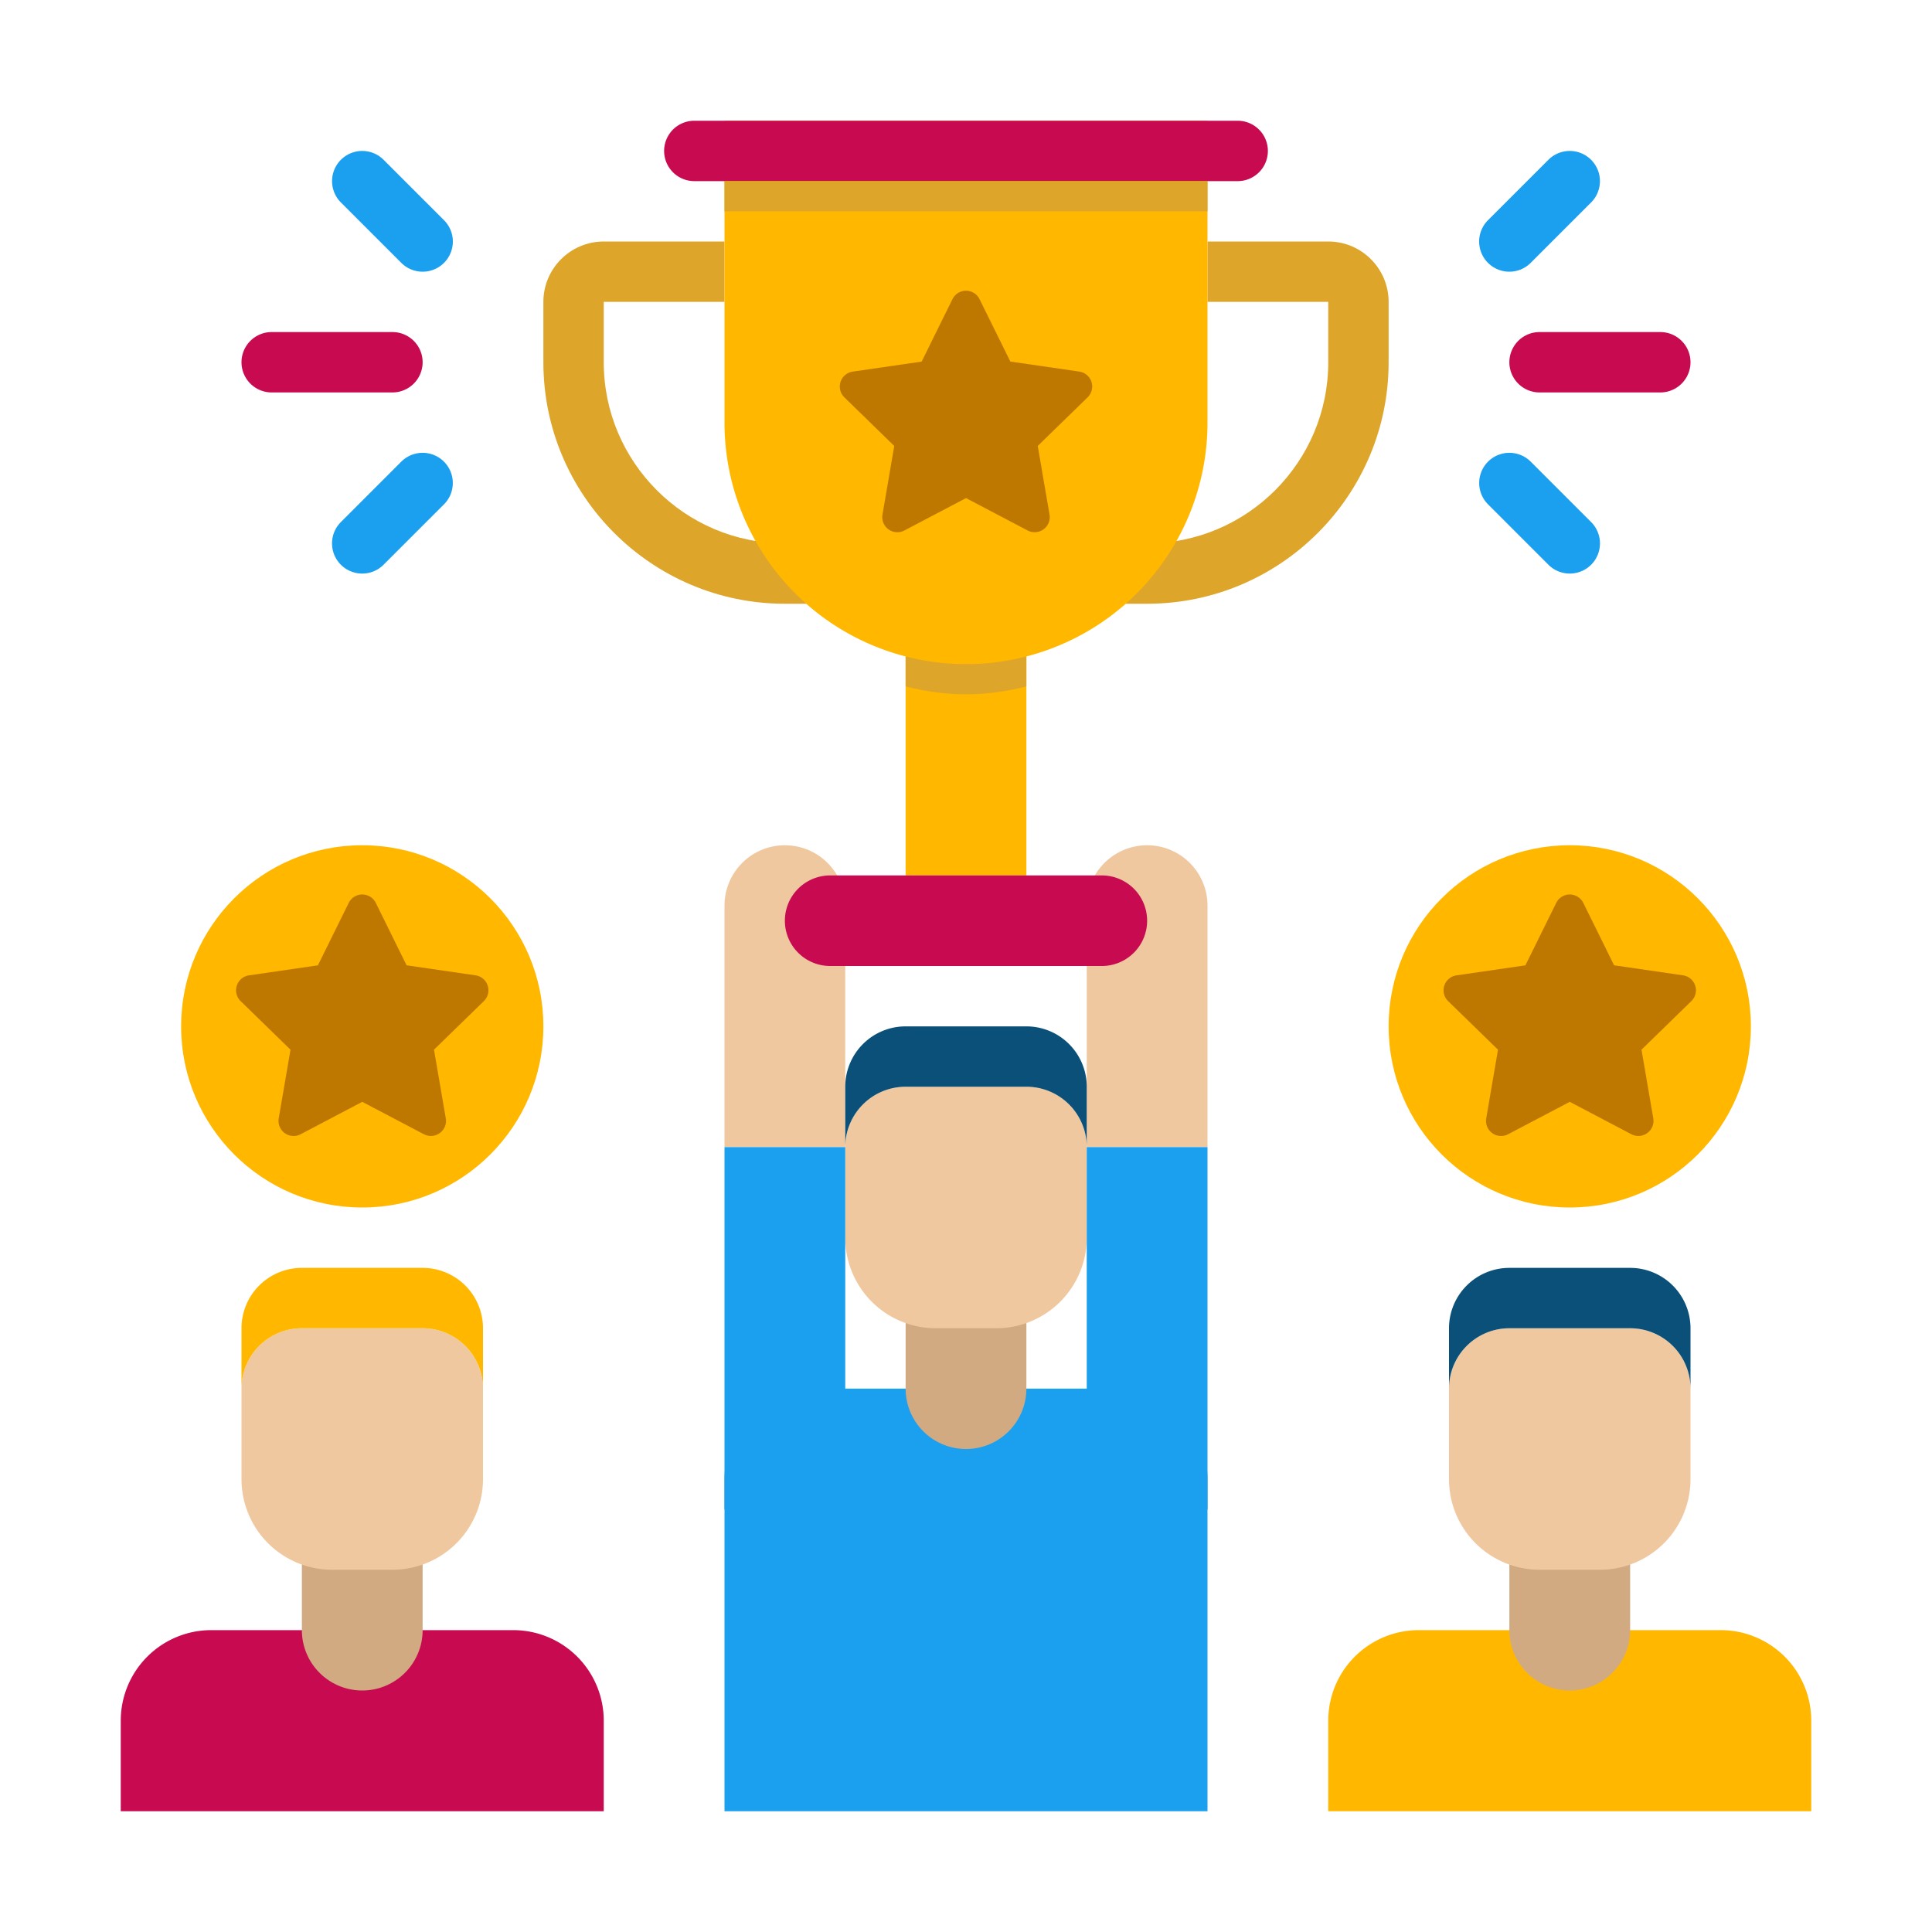
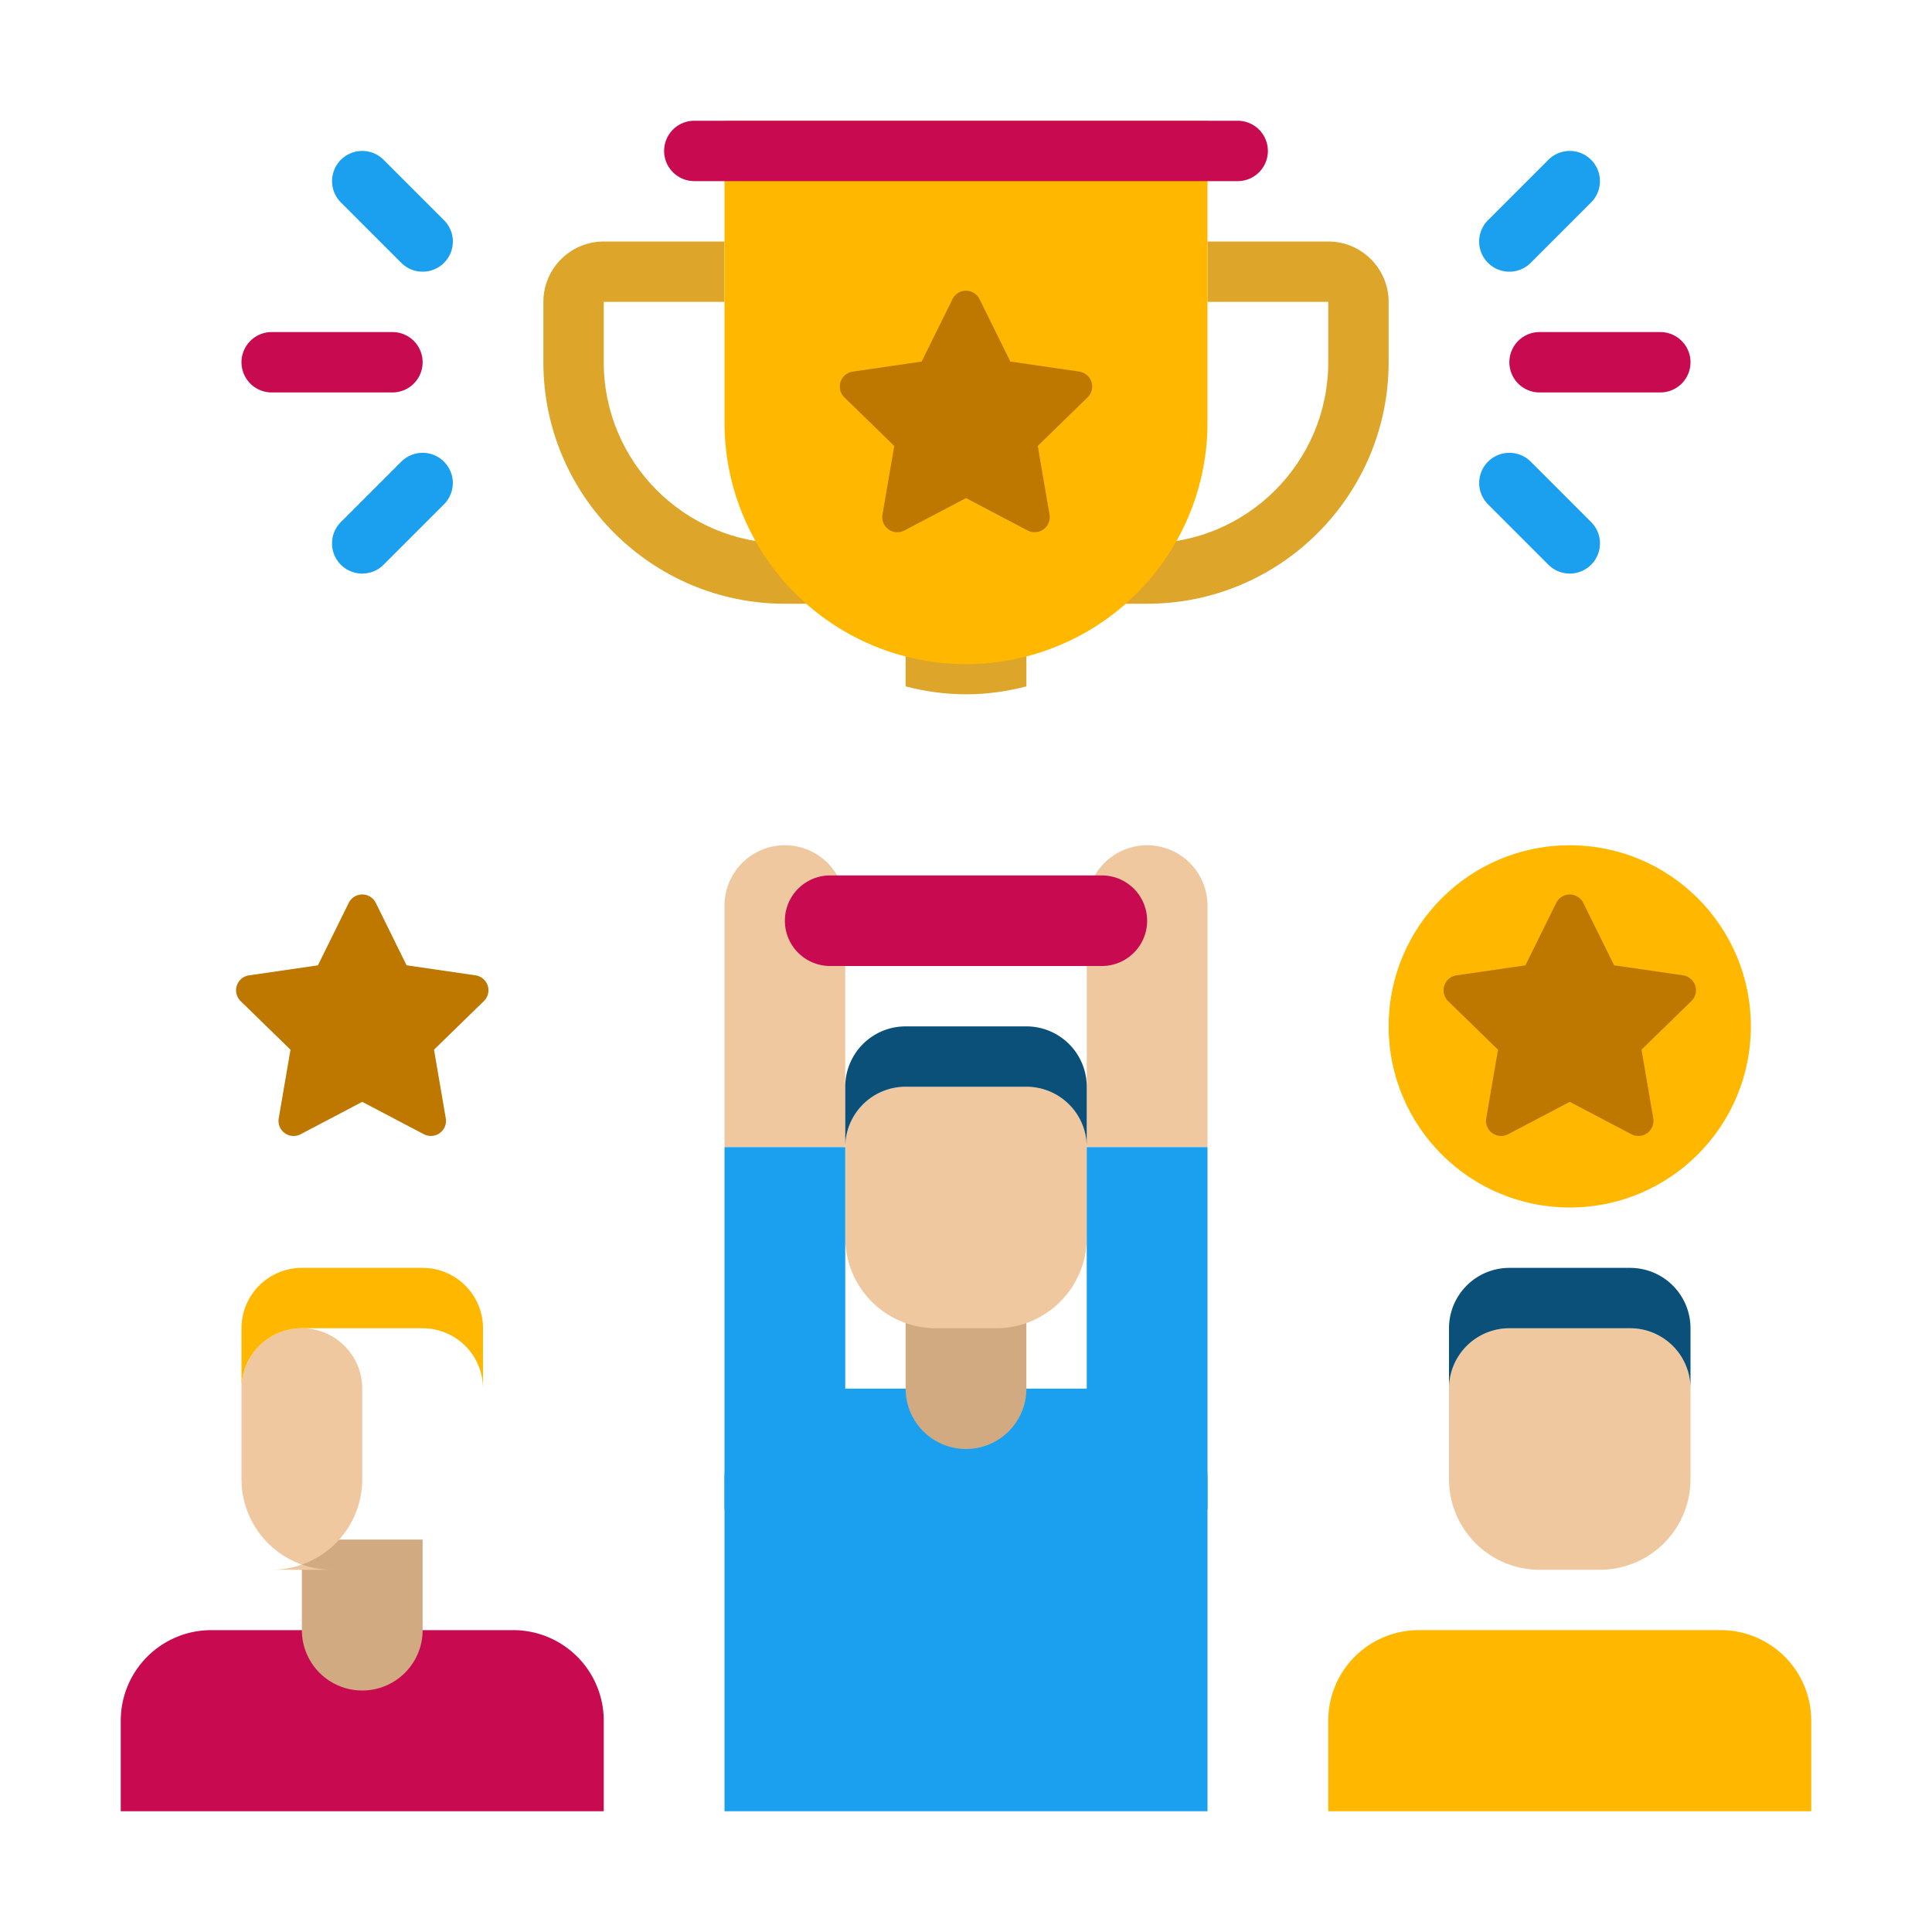
<svg xmlns="http://www.w3.org/2000/svg" width="512" height="512" x="0" y="0" viewBox="0 0 64 64" style="enable-background:new 0 0 512 512" xml:space="preserve" class="">
  <g>
    <path fill="#F0C8A0" d="M26 28a2 2 0 0 0-2 2v8h4v-8a2 2 0 0 0-2-2zM38 28a2 2 0 0 0-2 2v8h4v-8a2 2 0 0 0-2-2z" opacity="1" data-original="#f0c8a0" />
    <path fill="#C80A50" d="M55 13h-4a1 1 0 0 1 0-2h4a1 1 0 0 1 0 2z" opacity="1" data-original="#c80a50" class="" />
    <path fill="#1BA0EF" d="M52 19a.997.997 0 0 1-.707-.293l-2-2a.999.999 0 1 1 1.414-1.414l2 2A.999.999 0 0 1 52 19zM50 9a.999.999 0 0 1-.707-1.707l2-2a.999.999 0 1 1 1.414 1.414l-2 2A.997.997 0 0 1 50 9z" opacity="1" data-original="#00a0c8" class="" />
    <path fill="#C80A50" d="M13 13H9a1 1 0 0 1 0-2h4a1 1 0 0 1 0 2z" opacity="1" data-original="#c80a50" class="" />
    <path fill="#1BA0EF" d="M12 19a.999.999 0 0 1-.707-1.707l2-2a.999.999 0 1 1 1.414 1.414l-2 2A.997.997 0 0 1 12 19zM14 9a.997.997 0 0 1-.707-.293l-2-2a.999.999 0 1 1 1.414-1.414l2 2A.999.999 0 0 1 14 9z" opacity="1" data-original="#00a0c8" class="" />
-     <path fill="#FFB700" d="M30 20h4v9h-4z" opacity="1" data-original="#fab400" class="" />
    <path fill="#DEA52B" d="M30 22.738c.64.165 1.308.262 2 .262s1.36-.097 2-.262V20h-4zM38 20h-2v-2h2c3.309 0 6-2.691 6-6v-2h-4V8h4c1.103 0 2 .897 2 2v2c0 4.411-3.589 8-8 8zM28 20h-2c-4.411 0-8-3.589-8-8v-2c0-1.103.897-2 2-2h4v2h-4v2c0 3.309 2.691 6 6 6h2z" opacity="1" data-original="#dc9600" class="" />
    <path fill="#FFB700" d="M32 22a8 8 0 0 1-8-8V4h16v10a8 8 0 0 1-8 8z" opacity="1" data-original="#fab400" class="" />
    <path fill="#C80A50" d="M41 6H23a1 1 0 0 1 0-2h18a1 1 0 0 1 0 2zM36.5 32h-9a1.5 1.5 0 0 1 0-3h9a1.5 1.5 0 0 1 0 3z" opacity="1" data-original="#c80a50" class="" />
-     <path fill="#DEA52B" d="M24 6h16v1H24z" opacity="1" data-original="#dc9600" class="" />
    <path fill="#BE7800" d="m32.448 9.908 1.021 2.069 2.283.332a.5.5 0 0 1 .277.853l-1.652 1.61.39 2.274a.5.5 0 0 1-.725.527L32 16.5l-2.042 1.074a.5.5 0 0 1-.725-.527l.39-2.274-1.652-1.61a.5.5 0 0 1 .277-.853l2.283-.332 1.021-2.069a.5.5 0 0 1 .896-.001z" opacity="1" data-original="#be7800" />
    <path fill="#1BA0EF" d="M40 60H24V49a3 3 0 0 1 3-3h10a3 3 0 0 1 3 3z" opacity="1" data-original="#00a0c8" class="" />
    <path fill="#D2AA82" d="M32 48a2 2 0 0 1-2-2v-3h4v3a2 2 0 0 1-2 2z" opacity="1" data-original="#d2aa82" class="" />
    <path fill="#F0C8A0" d="M33 44h-2a3 3 0 0 1-3-3v-3a2 2 0 0 1 2-2h4a2 2 0 0 1 2 2v3a3 3 0 0 1-3 3z" opacity="1" data-original="#f0c8a0" />
    <path fill="#0A5078" d="M34 36h-4a2 2 0 0 0-2 2v-2a2 2 0 0 1 2-2h4a2 2 0 0 1 2 2v2a2 2 0 0 0-2-2z" opacity="1" data-original="#0a5078" class="" />
    <path fill="#1BA0EF" d="M24 38h4v12h-4zM36 38h4v12h-4z" opacity="1" data-original="#00a0c8" class="" />
    <path fill="#FFB700" d="M60 60H44v-3a3 3 0 0 1 3-3h10a3 3 0 0 1 3 3z" opacity="1" data-original="#fab400" class="" />
-     <path fill="#D2AA82" d="M52 56a2 2 0 0 1-2-2v-3h4v3a2 2 0 0 1-2 2z" opacity="1" data-original="#d2aa82" class="" />
    <path fill="#F0C8A0" d="M53 52h-2a3 3 0 0 1-3-3v-3a2 2 0 0 1 2-2h4a2 2 0 0 1 2 2v3a3 3 0 0 1-3 3z" opacity="1" data-original="#f0c8a0" />
    <path fill="#0A5078" d="M54 44h-4a2 2 0 0 0-2 2v-2a2 2 0 0 1 2-2h4a2 2 0 0 1 2 2v2a2 2 0 0 0-2-2z" opacity="1" data-original="#0a5078" class="" />
    <path fill="#C80A50" d="M20 60H4v-3a3 3 0 0 1 3-3h10a3 3 0 0 1 3 3z" opacity="1" data-original="#c80a50" class="" />
    <path fill="#D2AA82" d="M12 56a2 2 0 0 1-2-2v-3h4v3a2 2 0 0 1-2 2z" opacity="1" data-original="#d2aa82" class="" />
-     <path fill="#F0C8A0" d="M13 52h-2a3 3 0 0 1-3-3v-3a2 2 0 0 1 2-2h4a2 2 0 0 1 2 2v3a3 3 0 0 1-3 3z" opacity="1" data-original="#f0c8a0" />
+     <path fill="#F0C8A0" d="M13 52h-2a3 3 0 0 1-3-3v-3a2 2 0 0 1 2-2a2 2 0 0 1 2 2v3a3 3 0 0 1-3 3z" opacity="1" data-original="#f0c8a0" />
    <path fill="#FFB700" d="M14 44h-4a2 2 0 0 0-2 2v-2a2 2 0 0 1 2-2h4a2 2 0 0 1 2 2v2a2 2 0 0 0-2-2z" opacity="1" data-original="#fab400" class="" />
-     <circle cx="12" cy="34" r="6" fill="#FFB700" opacity="1" data-original="#fab400" class="" />
    <path fill="#BE7800" d="m12.448 29.908 1.021 2.069 2.283.332a.5.5 0 0 1 .277.853l-1.652 1.61.39 2.274a.5.5 0 0 1-.725.527L12 36.5l-2.042 1.074a.5.5 0 0 1-.725-.527l.39-2.274-1.652-1.61a.5.5 0 0 1 .277-.853l2.283-.332 1.021-2.069a.5.5 0 0 1 .896-.001z" opacity="1" data-original="#be7800" />
    <circle cx="52" cy="34" r="6" fill="#FFB700" opacity="1" data-original="#fab400" class="" />
    <path fill="#BE7800" d="m52.448 29.908 1.021 2.069 2.283.332a.5.5 0 0 1 .277.853l-1.652 1.61.39 2.274a.5.5 0 0 1-.725.527L52 36.5l-2.042 1.074a.5.5 0 0 1-.725-.527l.39-2.274-1.652-1.61a.5.5 0 0 1 .277-.853l2.283-.332 1.021-2.069a.5.5 0 0 1 .896-.001z" opacity="1" data-original="#be7800" />
  </g>
</svg>